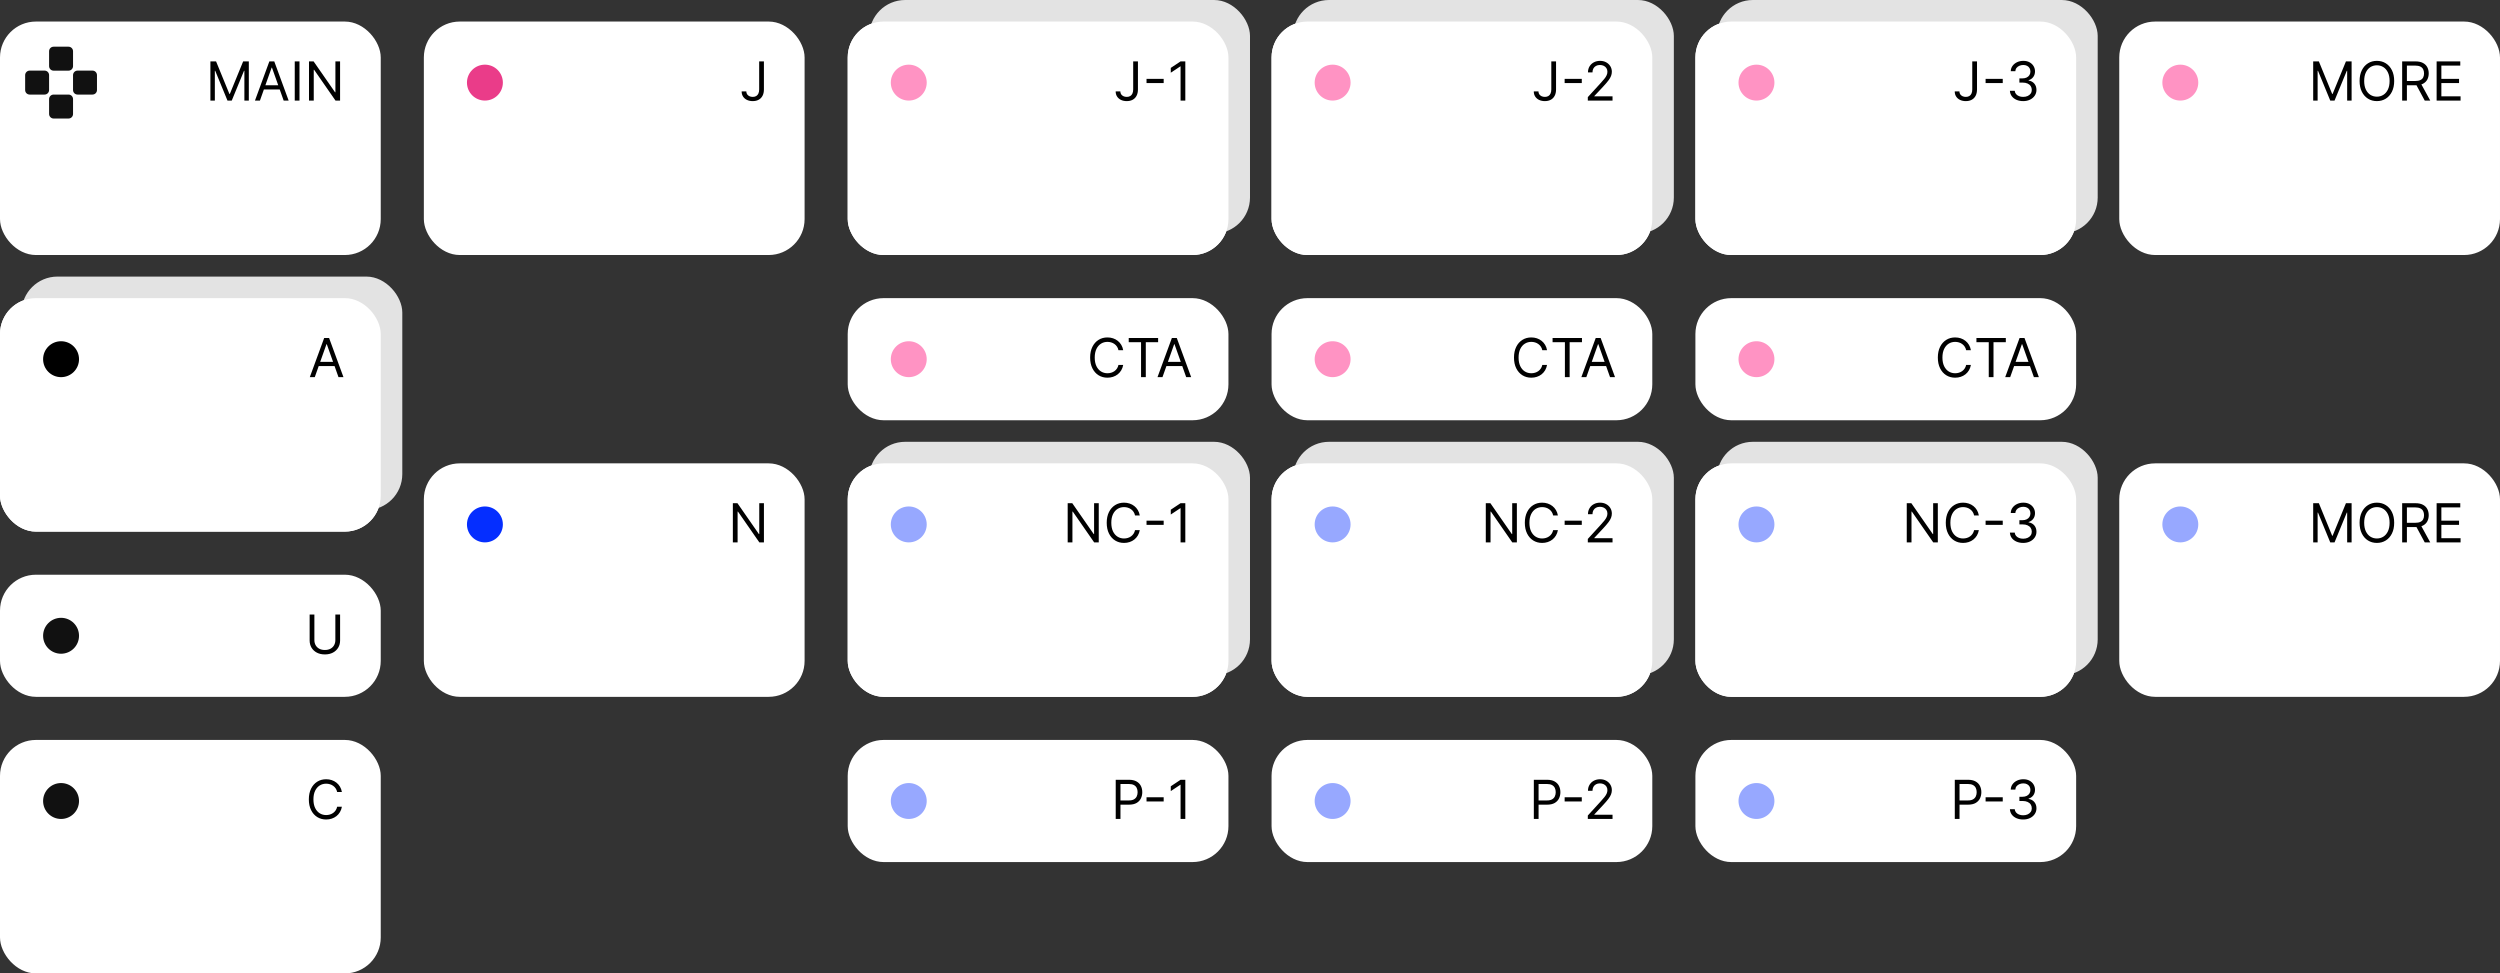
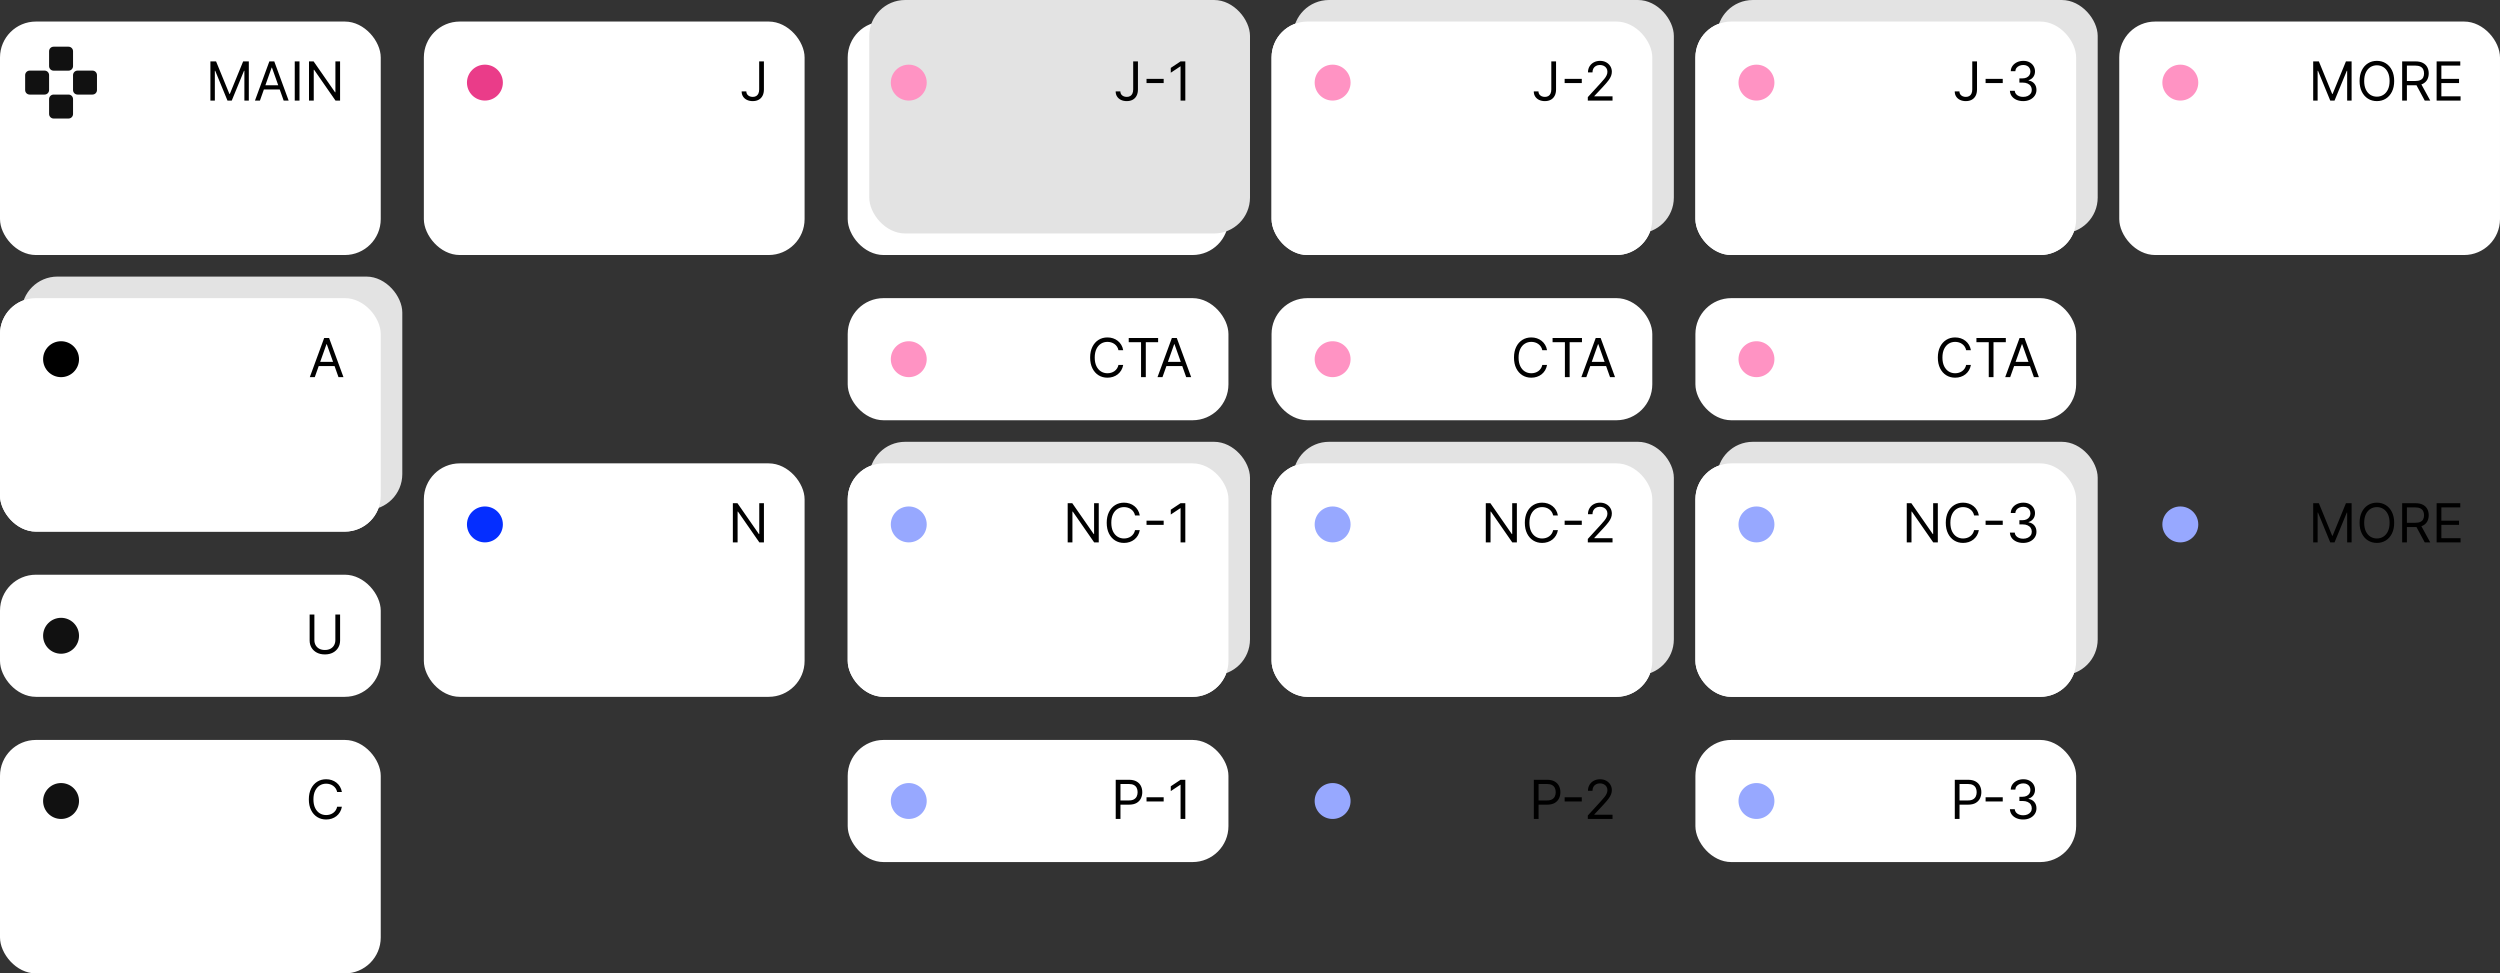
<svg xmlns="http://www.w3.org/2000/svg" width="696" height="271" viewBox="0 0 696 271" fill="none">
  <rect x="0" y="0" width="696" height="271" fill="#333333" stroke="none" />
  <rect y="6" width="106" height="65" rx="10" fill="white" />
  <path fill-rule="evenodd" clip-rule="evenodd" d="M14.931 13H19.072C19.759 13 20.335 13.56 20.335 14.264V18.408C20.335 19.112 19.775 19.672 19.072 19.672H14.931C14.227 19.672 13.668 19.112 13.668 18.408V14.264C13.668 13.56 14.227 13 14.931 13ZM19.072 33H14.931C14.243 33 13.668 32.424 13.668 31.736V27.592C13.668 26.888 14.227 26.328 14.931 26.328H19.072C19.775 26.328 20.335 26.888 20.335 27.592V31.736C20.335 32.44 19.775 33 19.072 33ZM20.332 20.92V25.064C20.332 25.768 20.892 26.328 21.595 26.328H25.736C26.439 26.328 26.999 25.768 26.999 25.064V20.92C26.999 20.216 26.439 19.656 25.736 19.656H21.595C20.892 19.656 20.332 20.232 20.332 20.92ZM7 25.064V20.92C7 20.232 7.576 19.656 8.263 19.656H12.404C13.107 19.656 13.667 20.216 13.667 20.92V25.064C13.667 25.768 13.107 26.328 12.404 26.328H8.263C7.56 26.328 7 25.768 7 25.064Z" fill="#111111" />
  <path d="M58.576 17.091H60.153L63.86 26.146H63.988L67.695 17.091H69.272V28H68.036V19.712H67.93L64.52 28H63.327L59.918 19.712H59.812V28H58.576V17.091ZM72.368 28H70.983L74.989 17.091H76.353L80.358 28H78.973L75.713 18.817H75.628L72.368 28ZM72.879 23.739H78.462V24.91H72.879V23.739ZM83.378 17.091V28H82.057V17.091H83.378ZM94.678 17.091V28H93.399L87.455 19.435H87.348V28H86.027V17.091H87.305L93.271 25.678H93.378V17.091H94.678Z" fill="black" />
  <rect y="83" width="106" height="65" rx="10" fill="white" />
  <rect x="6" y="77" width="106" height="65" rx="10" fill="#E3E3E3" />
  <rect y="83" width="106" height="65" rx="10" fill="white" />
  <path d="M87.632 105H86.247L90.252 94.091H91.616L95.622 105H94.237L90.977 95.817H90.892L87.632 105ZM88.143 100.739H93.725V101.911H88.143V100.739Z" fill="black" />
  <circle cx="17" cy="100" r="5" fill="black" />
  <rect y="160" width="106" height="34" rx="10" fill="white" />
  <path d="M93.362 171.091H94.683V178.314C94.683 179.06 94.507 179.725 94.156 180.311C93.808 180.894 93.316 181.354 92.68 181.691C92.044 182.025 91.299 182.192 90.443 182.192C89.587 182.192 88.841 182.025 88.206 181.691C87.57 181.354 87.076 180.894 86.725 180.311C86.377 179.725 86.203 179.06 86.203 178.314V171.091H87.524V178.207C87.524 178.74 87.641 179.214 87.875 179.63C88.11 180.042 88.444 180.366 88.877 180.604C89.314 180.839 89.836 180.956 90.443 180.956C91.05 180.956 91.572 180.839 92.009 180.604C92.446 180.366 92.78 180.042 93.01 179.63C93.245 179.214 93.362 178.74 93.362 178.207V171.091Z" fill="black" />
  <circle cx="17" cy="177" r="5" fill="#111111" />
  <rect x="236" y="83" width="106" height="34" rx="10" fill="white" />
  <path d="M312.7 97.5H311.379C311.301 97.12 311.164 96.786 310.969 96.499C310.777 96.211 310.543 95.969 310.266 95.774C309.992 95.575 309.689 95.426 309.355 95.327C309.021 95.227 308.673 95.178 308.311 95.178C307.65 95.178 307.052 95.344 306.516 95.678C305.983 96.012 305.559 96.504 305.243 97.154C304.93 97.804 304.774 98.601 304.774 99.546C304.774 100.49 304.93 101.287 305.243 101.937C305.559 102.587 305.983 103.079 306.516 103.413C307.052 103.746 307.65 103.913 308.311 103.913C308.673 103.913 309.021 103.864 309.355 103.764C309.689 103.665 309.992 103.517 310.266 103.322C310.543 103.123 310.777 102.88 310.969 102.592C311.164 102.301 311.301 101.967 311.379 101.591H312.7C312.601 102.148 312.419 102.647 312.157 103.088C311.894 103.528 311.567 103.903 311.177 104.212C310.786 104.517 310.347 104.75 309.861 104.909C309.378 105.069 308.861 105.149 308.311 105.149C307.38 105.149 306.553 104.922 305.829 104.467C305.104 104.013 304.534 103.366 304.119 102.528C303.703 101.69 303.495 100.696 303.495 99.546C303.495 98.395 303.703 97.401 304.119 96.562C304.534 95.724 305.104 95.078 305.829 94.624C306.553 94.169 307.38 93.942 308.311 93.942C308.861 93.942 309.378 94.022 309.861 94.181C310.347 94.341 310.786 94.576 311.177 94.885C311.567 95.19 311.894 95.563 312.157 96.003C312.419 96.44 312.601 96.939 312.7 97.5ZM314.238 95.263V94.091H322.42V95.263H318.99V105H317.669V95.263H314.238ZM323.632 105H322.247L326.252 94.091H327.616L331.622 105H330.237L326.977 95.817H326.892L323.632 105ZM324.143 100.739H329.725V101.911H324.143V100.739Z" fill="black" />
  <circle cx="253" cy="100" r="5" fill="#FF93C3" />
  <rect x="236" y="206" width="106" height="34" rx="10" fill="white" />
  <path d="M310.616 228V217.091H314.302C315.158 217.091 315.857 217.245 316.401 217.554C316.948 217.86 317.352 218.273 317.615 218.795C317.878 219.317 318.009 219.9 318.009 220.543C318.009 221.185 317.878 221.77 317.615 222.295C317.356 222.821 316.955 223.24 316.411 223.552C315.868 223.861 315.172 224.016 314.323 224.016H311.681V222.844H314.281C314.867 222.844 315.337 222.743 315.692 222.54C316.047 222.338 316.305 222.064 316.465 221.72C316.628 221.372 316.71 220.979 316.71 220.543C316.71 220.106 316.628 219.715 316.465 219.371C316.305 219.026 316.046 218.756 315.687 218.561C315.328 218.362 314.852 218.263 314.259 218.263H311.937V228H310.616ZM323.966 221.96V223.131H319.193V221.96H323.966ZM329.992 217.091V228H328.671V218.476H328.607L325.944 220.244V218.902L328.671 217.091H329.992Z" fill="black" />
  <circle cx="253" cy="223" r="5" fill="#97A8FF" />
  <rect x="354" y="83" width="106" height="34" rx="10" fill="white" />
  <path d="M430.7 97.5H429.379C429.301 97.12 429.164 96.786 428.969 96.499C428.777 96.211 428.543 95.969 428.266 95.774C427.992 95.575 427.689 95.426 427.355 95.327C427.021 95.227 426.673 95.178 426.311 95.178C425.65 95.178 425.052 95.344 424.516 95.678C423.983 96.012 423.559 96.504 423.243 97.154C422.93 97.804 422.774 98.601 422.774 99.546C422.774 100.49 422.93 101.287 423.243 101.937C423.559 102.587 423.983 103.079 424.516 103.413C425.052 103.746 425.65 103.913 426.311 103.913C426.673 103.913 427.021 103.864 427.355 103.764C427.689 103.665 427.992 103.517 428.266 103.322C428.543 103.123 428.777 102.88 428.969 102.592C429.164 102.301 429.301 101.967 429.379 101.591H430.7C430.601 102.148 430.419 102.647 430.157 103.088C429.894 103.528 429.567 103.903 429.177 104.212C428.786 104.517 428.347 104.75 427.861 104.909C427.378 105.069 426.861 105.149 426.311 105.149C425.38 105.149 424.553 104.922 423.829 104.467C423.104 104.013 422.534 103.366 422.119 102.528C421.703 101.69 421.495 100.696 421.495 99.546C421.495 98.395 421.703 97.401 422.119 96.562C422.534 95.724 423.104 95.078 423.829 94.624C424.553 94.169 425.38 93.942 426.311 93.942C426.861 93.942 427.378 94.022 427.861 94.181C428.347 94.341 428.786 94.576 429.177 94.885C429.567 95.19 429.894 95.563 430.157 96.003C430.419 96.44 430.601 96.939 430.7 97.5ZM432.238 95.263V94.091H440.42V95.263H436.99V105H435.669V95.263H432.238ZM441.632 105H440.247L444.252 94.091H445.616L449.622 105H448.237L444.977 95.817H444.892L441.632 105ZM442.143 100.739H447.725V101.911H442.143V100.739Z" fill="black" />
  <circle cx="371" cy="100" r="5" fill="#FF93C3" />
-   <rect x="354" y="206" width="106" height="34" rx="10" fill="white" />
  <path d="M427.019 228V217.091H430.705C431.561 217.091 432.261 217.245 432.804 217.554C433.351 217.86 433.756 218.273 434.019 218.795C434.281 219.317 434.413 219.9 434.413 220.543C434.413 221.185 434.281 221.77 434.019 222.295C433.759 222.821 433.358 223.24 432.815 223.552C432.271 223.861 431.575 224.016 430.727 224.016H428.085V222.844H430.684C431.27 222.844 431.741 222.743 432.096 222.54C432.451 222.338 432.708 222.064 432.868 221.72C433.031 221.372 433.113 220.979 433.113 220.543C433.113 220.106 433.031 219.715 432.868 219.371C432.708 219.026 432.449 218.756 432.09 218.561C431.732 218.362 431.256 218.263 430.663 218.263H428.34V228H427.019ZM440.369 221.96V223.131H435.597V221.96H440.369ZM442.047 228V227.041L445.648 223.099C446.071 222.638 446.419 222.237 446.692 221.896C446.966 221.551 447.168 221.228 447.299 220.926C447.434 220.621 447.502 220.301 447.502 219.967C447.502 219.584 447.409 219.252 447.225 218.971C447.044 218.691 446.795 218.474 446.479 218.321C446.163 218.169 445.808 218.092 445.414 218.092C444.995 218.092 444.629 218.179 444.316 218.353C444.007 218.524 443.768 218.763 443.597 219.072C443.43 219.381 443.347 219.744 443.347 220.159H442.09C442.09 219.52 442.237 218.959 442.532 218.476C442.827 217.993 443.228 217.616 443.736 217.347C444.247 217.077 444.821 216.942 445.456 216.942C446.096 216.942 446.662 217.077 447.156 217.347C447.649 217.616 448.036 217.98 448.317 218.439C448.597 218.897 448.738 219.406 448.738 219.967C448.738 220.369 448.665 220.761 448.519 221.145C448.377 221.525 448.129 221.949 447.773 222.418C447.422 222.883 446.934 223.451 446.309 224.122L443.858 226.743V226.828H448.929V228H442.047Z" fill="black" />
  <circle cx="371" cy="223" r="5" fill="#97A8FF" />
  <rect x="472" y="83" width="106" height="34" rx="10" fill="white" />
  <path d="M548.7 97.5H547.379C547.301 97.12 547.164 96.786 546.969 96.499C546.777 96.211 546.543 95.969 546.266 95.774C545.992 95.575 545.689 95.426 545.355 95.327C545.021 95.227 544.673 95.178 544.311 95.178C543.65 95.178 543.052 95.344 542.516 95.678C541.983 96.012 541.559 96.504 541.243 97.154C540.93 97.804 540.774 98.601 540.774 99.546C540.774 100.49 540.93 101.287 541.243 101.937C541.559 102.587 541.983 103.079 542.516 103.413C543.052 103.746 543.65 103.913 544.311 103.913C544.673 103.913 545.021 103.864 545.355 103.764C545.689 103.665 545.992 103.517 546.266 103.322C546.543 103.123 546.777 102.88 546.969 102.592C547.164 102.301 547.301 101.967 547.379 101.591H548.7C548.601 102.148 548.419 102.647 548.157 103.088C547.894 103.528 547.567 103.903 547.177 104.212C546.786 104.517 546.347 104.75 545.861 104.909C545.378 105.069 544.861 105.149 544.311 105.149C543.38 105.149 542.553 104.922 541.829 104.467C541.104 104.013 540.534 103.366 540.119 102.528C539.703 101.69 539.495 100.696 539.495 99.546C539.495 98.395 539.703 97.401 540.119 96.562C540.534 95.724 541.104 95.078 541.829 94.624C542.553 94.169 543.38 93.942 544.311 93.942C544.861 93.942 545.378 94.022 545.861 94.181C546.347 94.341 546.786 94.576 547.177 94.885C547.567 95.19 547.894 95.563 548.157 96.003C548.419 96.44 548.601 96.939 548.7 97.5ZM550.238 95.263V94.091H558.42V95.263H554.99V105H553.669V95.263H550.238ZM559.632 105H558.247L562.252 94.091H563.616L567.622 105H566.237L562.977 95.817H562.892L559.632 105ZM560.143 100.739H565.725V101.911H560.143V100.739Z" fill="black" />
  <circle cx="489" cy="100" r="5" fill="#FF93C3" />
  <rect x="472" y="206" width="106" height="34" rx="10" fill="white" />
  <path d="M544.214 228V217.091H547.9C548.756 217.091 549.455 217.245 549.998 217.554C550.545 217.86 550.95 218.273 551.213 218.795C551.476 219.317 551.607 219.9 551.607 220.543C551.607 221.185 551.476 221.77 551.213 222.295C550.954 222.821 550.552 223.24 550.009 223.552C549.466 223.861 548.77 224.016 547.921 224.016H545.279V222.844H547.878C548.464 222.844 548.935 222.743 549.29 222.54C549.645 222.338 549.903 222.064 550.062 221.72C550.226 221.372 550.307 220.979 550.307 220.543C550.307 220.106 550.226 219.715 550.062 219.371C549.903 219.026 549.643 218.756 549.285 218.561C548.926 218.362 548.45 218.263 547.857 218.263H545.535V228H544.214ZM557.564 221.96V223.131H552.791V221.96H557.564ZM563.265 228.149C562.561 228.149 561.935 228.028 561.384 227.787C560.837 227.545 560.402 227.21 560.079 226.78C559.76 226.347 559.586 225.844 559.557 225.273H560.9C560.928 225.624 561.049 225.928 561.262 226.184C561.475 226.436 561.754 226.631 562.098 226.77C562.442 226.908 562.824 226.977 563.243 226.977C563.712 226.977 564.127 226.896 564.49 226.732C564.852 226.569 565.136 226.342 565.342 226.05C565.548 225.759 565.651 225.422 565.651 225.038C565.651 224.637 565.551 224.284 565.353 223.978C565.154 223.669 564.863 223.428 564.479 223.254C564.096 223.08 563.627 222.993 563.073 222.993H562.199V221.821H563.073C563.506 221.821 563.886 221.743 564.213 221.587C564.543 221.43 564.8 221.21 564.985 220.926C565.173 220.642 565.267 220.308 565.267 219.925C565.267 219.555 565.186 219.234 565.022 218.961C564.859 218.687 564.628 218.474 564.33 218.321C564.035 218.169 563.687 218.092 563.286 218.092C562.909 218.092 562.554 218.162 562.221 218.3C561.89 218.435 561.62 218.632 561.411 218.891C561.201 219.147 561.088 219.456 561.07 219.818H559.792C559.813 219.246 559.985 218.746 560.308 218.316C560.631 217.883 561.054 217.545 561.576 217.304C562.102 217.062 562.679 216.942 563.307 216.942C563.982 216.942 564.561 217.078 565.044 217.352C565.527 217.622 565.898 217.979 566.157 218.423C566.416 218.866 566.546 219.346 566.546 219.861C566.546 220.475 566.384 220.999 566.061 221.432C565.741 221.865 565.306 222.165 564.756 222.332V222.418C565.445 222.531 565.983 222.824 566.37 223.297C566.757 223.765 566.951 224.346 566.951 225.038C566.951 225.631 566.789 226.164 566.466 226.636C566.146 227.105 565.71 227.474 565.156 227.744C564.602 228.014 563.971 228.149 563.265 228.149Z" fill="black" />
  <circle cx="489" cy="223" r="5" fill="#97A8FF" />
  <rect y="206" width="106" height="65" rx="10" fill="white" />
  <path d="M95.186 220.5H93.865C93.787 220.12 93.65 219.786 93.455 219.499C93.263 219.211 93.029 218.969 92.752 218.774C92.479 218.575 92.175 218.426 91.841 218.327C91.507 218.227 91.159 218.178 90.797 218.178C90.137 218.178 89.538 218.344 89.002 218.678C88.469 219.012 88.045 219.504 87.729 220.154C87.416 220.804 87.26 221.601 87.26 222.545C87.26 223.49 87.416 224.287 87.729 224.937C88.045 225.587 88.469 226.079 89.002 226.413C89.538 226.746 90.137 226.913 90.797 226.913C91.159 226.913 91.507 226.864 91.841 226.764C92.175 226.665 92.479 226.517 92.752 226.322C93.029 226.123 93.263 225.88 93.455 225.592C93.65 225.301 93.787 224.967 93.865 224.591H95.186C95.087 225.148 94.906 225.647 94.643 226.088C94.38 226.528 94.053 226.903 93.663 227.212C93.272 227.517 92.834 227.75 92.347 227.909C91.864 228.069 91.348 228.149 90.797 228.149C89.867 228.149 89.039 227.922 88.315 227.467C87.591 227.013 87.02 226.366 86.605 225.528C86.189 224.69 85.982 223.696 85.982 222.545C85.982 221.395 86.189 220.401 86.605 219.562C87.02 218.724 87.591 218.078 88.315 217.624C89.039 217.169 89.867 216.942 90.797 216.942C91.348 216.942 91.864 217.022 92.347 217.181C92.834 217.341 93.272 217.576 93.663 217.885C94.053 218.19 94.38 218.563 94.643 219.003C94.906 219.44 95.087 219.939 95.186 220.5Z" fill="black" />
  <circle cx="17" cy="223" r="5" fill="#111111" />
  <rect x="118" y="6" width="106" height="65" rx="10" fill="white" />
  <path d="M211.353 17.091H212.674V24.889C212.674 25.585 212.546 26.177 212.29 26.663C212.034 27.149 211.674 27.519 211.209 27.771C210.744 28.023 210.195 28.149 209.563 28.149C208.966 28.149 208.435 28.041 207.97 27.824C207.505 27.604 207.139 27.291 206.873 26.887C206.607 26.482 206.473 26.001 206.473 25.443H207.773C207.773 25.752 207.849 26.022 208.002 26.253C208.158 26.48 208.371 26.658 208.641 26.785C208.911 26.913 209.218 26.977 209.563 26.977C209.943 26.977 210.266 26.897 210.532 26.738C210.799 26.578 211.001 26.343 211.14 26.034C211.282 25.722 211.353 25.34 211.353 24.889V17.091Z" fill="black" />
  <circle cx="135" cy="23" r="5" fill="#EA3C89" />
  <rect x="236" y="6" width="106" height="65" rx="10" fill="white" />
  <rect x="242" width="106" height="65" rx="10" fill="#E3E3E3" />
-   <rect x="236" y="6" width="106" height="65" rx="10" fill="white" />
  <path d="M315.481 17.091H316.802V24.889C316.802 25.585 316.674 26.177 316.418 26.663C316.162 27.149 315.802 27.519 315.337 27.771C314.872 28.023 314.323 28.149 313.691 28.149C313.094 28.149 312.563 28.041 312.098 27.824C311.633 27.604 311.267 27.291 311.001 26.887C310.734 26.482 310.601 26.001 310.601 25.443H311.901C311.901 25.752 311.977 26.022 312.13 26.253C312.286 26.48 312.499 26.658 312.769 26.785C313.039 26.913 313.346 26.977 313.691 26.977C314.071 26.977 314.394 26.897 314.66 26.738C314.927 26.578 315.129 26.343 315.267 26.034C315.41 25.722 315.481 25.34 315.481 24.889V17.091ZM323.966 21.959V23.131H319.193V21.959H323.966ZM329.992 17.091V28H328.671V18.476H328.607L325.944 20.244V18.902L328.671 17.091H329.992Z" fill="black" />
  <circle cx="253" cy="23" r="5" fill="#FF93C3" />
  <rect x="236" y="129" width="106" height="65" rx="10" fill="white" />
  <rect x="242" y="123" width="106" height="65" rx="10" fill="#E3E3E3" />
  <rect x="236" y="129" width="106" height="65" rx="10" fill="white" />
  <path d="M305.892 140.091V151H304.614L298.669 142.435H298.563V151H297.242V140.091H298.52L304.486 148.678H304.593V140.091H305.892ZM317.314 143.5H315.993C315.915 143.12 315.778 142.786 315.583 142.499C315.391 142.211 315.157 141.969 314.88 141.774C314.607 141.575 314.303 141.426 313.969 141.327C313.635 141.227 313.287 141.178 312.925 141.178C312.265 141.178 311.666 141.344 311.13 141.678C310.597 142.012 310.173 142.504 309.857 143.154C309.544 143.804 309.388 144.601 309.388 145.545C309.388 146.49 309.544 147.287 309.857 147.937C310.173 148.587 310.597 149.079 311.13 149.413C311.666 149.746 312.265 149.913 312.925 149.913C313.287 149.913 313.635 149.864 313.969 149.764C314.303 149.665 314.607 149.517 314.88 149.322C315.157 149.123 315.391 148.88 315.583 148.592C315.778 148.301 315.915 147.967 315.993 147.591H317.314C317.215 148.148 317.034 148.647 316.771 149.088C316.508 149.528 316.181 149.903 315.791 150.212C315.4 150.517 314.962 150.75 314.475 150.909C313.992 151.069 313.475 151.149 312.925 151.149C311.995 151.149 311.167 150.922 310.443 150.467C309.718 150.013 309.148 149.366 308.733 148.528C308.317 147.69 308.11 146.696 308.11 145.545C308.11 144.395 308.317 143.401 308.733 142.562C309.148 141.724 309.718 141.078 310.443 140.624C311.167 140.169 311.995 139.942 312.925 139.942C313.475 139.942 313.992 140.022 314.475 140.181C314.962 140.341 315.4 140.576 315.791 140.885C316.181 141.19 316.508 141.563 316.771 142.003C317.034 142.44 317.215 142.939 317.314 143.5ZM323.966 144.96V146.131H319.193V144.96H323.966ZM329.992 140.091V151H328.671V141.476H328.607L325.944 143.244V141.902L328.671 140.091H329.992Z" fill="black" />
  <circle cx="253" cy="146" r="5" fill="#97A8FF" />
  <rect x="354" y="6" width="106" height="65" rx="10" fill="white" />
  <rect x="360" width="106" height="65" rx="10" fill="#E3E3E3" />
  <rect x="354" y="6" width="106" height="65" rx="10" fill="white" />
  <path d="M431.884 17.091H433.205V24.889C433.205 25.585 433.077 26.177 432.821 26.663C432.566 27.149 432.205 27.519 431.74 27.771C431.275 28.023 430.726 28.149 430.094 28.149C429.498 28.149 428.967 28.041 428.501 27.824C428.036 27.604 427.67 27.291 427.404 26.887C427.138 26.482 427.005 26.001 427.005 25.443H428.304C428.304 25.752 428.381 26.022 428.533 26.253C428.69 26.48 428.903 26.658 429.173 26.785C429.442 26.913 429.75 26.977 430.094 26.977C430.474 26.977 430.797 26.897 431.064 26.738C431.33 26.578 431.532 26.343 431.671 26.034C431.813 25.722 431.884 25.34 431.884 24.889V17.091ZM440.369 21.959V23.131H435.597V21.959H440.369ZM442.047 28V27.041L445.648 23.099C446.071 22.638 446.419 22.236 446.692 21.896C446.966 21.551 447.168 21.228 447.299 20.926C447.434 20.621 447.502 20.301 447.502 19.967C447.502 19.584 447.409 19.252 447.225 18.971C447.044 18.691 446.795 18.474 446.479 18.321C446.163 18.169 445.808 18.092 445.414 18.092C444.995 18.092 444.629 18.179 444.316 18.353C444.007 18.524 443.768 18.764 443.597 19.072C443.43 19.381 443.347 19.744 443.347 20.159H442.09C442.09 19.52 442.237 18.959 442.532 18.476C442.827 17.993 443.228 17.616 443.736 17.347C444.247 17.077 444.821 16.942 445.456 16.942C446.096 16.942 446.662 17.077 447.156 17.347C447.649 17.616 448.036 17.98 448.317 18.439C448.597 18.897 448.738 19.406 448.738 19.967C448.738 20.369 448.665 20.761 448.519 21.145C448.377 21.524 448.129 21.949 447.773 22.418C447.422 22.883 446.934 23.451 446.309 24.122L443.858 26.743V26.828H448.929V28H442.047Z" fill="black" />
  <circle cx="371" cy="23" r="5" fill="#FF93C3" />
  <rect x="354" y="129" width="106" height="65" rx="10" fill="white" />
  <rect x="360" y="123" width="106" height="65" rx="10" fill="#E3E3E3" />
  <rect x="354" y="129" width="106" height="65" rx="10" fill="white" />
  <path d="M422.296 140.091V151H421.017L415.073 142.435H414.966V151H413.645V140.091H414.924L420.89 148.678H420.996V140.091H422.296ZM433.718 143.5H432.397C432.318 143.12 432.182 142.786 431.986 142.499C431.795 142.211 431.56 141.969 431.283 141.774C431.01 141.575 430.706 141.426 430.372 141.327C430.039 141.227 429.691 141.178 429.328 141.178C428.668 141.178 428.07 141.344 427.533 141.678C427.001 142.012 426.576 142.504 426.26 143.154C425.948 143.804 425.791 144.601 425.791 145.545C425.791 146.49 425.948 147.287 426.26 147.937C426.576 148.587 427.001 149.079 427.533 149.413C428.07 149.746 428.668 149.913 429.328 149.913C429.691 149.913 430.039 149.864 430.372 149.764C430.706 149.665 431.01 149.517 431.283 149.322C431.56 149.123 431.795 148.88 431.986 148.592C432.182 148.301 432.318 147.967 432.397 147.591H433.718C433.618 148.148 433.437 148.647 433.174 149.088C432.911 149.528 432.585 149.903 432.194 150.212C431.804 150.517 431.365 150.75 430.878 150.909C430.396 151.069 429.879 151.149 429.328 151.149C428.398 151.149 427.571 150.922 426.846 150.467C426.122 150.013 425.552 149.366 425.136 148.528C424.721 147.69 424.513 146.696 424.513 145.545C424.513 144.395 424.721 143.401 425.136 142.562C425.552 141.724 426.122 141.078 426.846 140.624C427.571 140.169 428.398 139.942 429.328 139.942C429.879 139.942 430.396 140.022 430.878 140.181C431.365 140.341 431.804 140.576 432.194 140.885C432.585 141.19 432.911 141.563 433.174 142.003C433.437 142.44 433.618 142.939 433.718 143.5ZM440.369 144.96V146.131H435.597V144.96H440.369ZM442.047 151V150.041L445.648 146.099C446.071 145.638 446.419 145.237 446.692 144.896C446.966 144.551 447.168 144.228 447.299 143.926C447.434 143.621 447.502 143.301 447.502 142.967C447.502 142.584 447.409 142.252 447.225 141.971C447.044 141.691 446.795 141.474 446.479 141.321C446.163 141.169 445.808 141.092 445.414 141.092C444.995 141.092 444.629 141.179 444.316 141.353C444.007 141.524 443.768 141.763 443.597 142.072C443.43 142.381 443.347 142.744 443.347 143.159H442.09C442.09 142.52 442.237 141.959 442.532 141.476C442.827 140.993 443.228 140.616 443.736 140.347C444.247 140.077 444.821 139.942 445.456 139.942C446.096 139.942 446.662 140.077 447.156 140.347C447.649 140.616 448.036 140.98 448.317 141.439C448.597 141.897 448.738 142.406 448.738 142.967C448.738 143.369 448.665 143.761 448.519 144.145C448.377 144.525 448.129 144.949 447.773 145.418C447.422 145.883 446.934 146.451 446.309 147.122L443.858 149.743V149.828H448.929V151H442.047Z" fill="black" />
  <circle cx="371" cy="146" r="5" fill="#97A8FF" />
  <rect x="472" y="6" width="106" height="65" rx="10" fill="white" />
  <rect x="478" width="106" height="65" rx="10" fill="#E3E3E3" />
  <rect x="472" y="6" width="106" height="65" rx="10" fill="white" />
  <path d="M549.078 17.091H550.399V24.889C550.399 25.585 550.271 26.177 550.016 26.663C549.76 27.149 549.4 27.519 548.934 27.771C548.469 28.023 547.921 28.149 547.288 28.149C546.692 28.149 546.161 28.041 545.696 27.824C545.231 27.604 544.865 27.291 544.598 26.887C544.332 26.482 544.199 26.001 544.199 25.443H545.499C545.499 25.752 545.575 26.022 545.728 26.253C545.884 26.48 546.097 26.658 546.367 26.785C546.637 26.913 546.944 26.977 547.288 26.977C547.668 26.977 547.992 26.897 548.258 26.738C548.524 26.578 548.727 26.343 548.865 26.034C549.007 25.722 549.078 25.34 549.078 24.889V17.091ZM557.564 21.959V23.131H552.791V21.959H557.564ZM563.265 28.149C562.561 28.149 561.935 28.028 561.384 27.787C560.837 27.546 560.402 27.21 560.079 26.78C559.76 26.347 559.586 25.845 559.557 25.273H560.9C560.928 25.624 561.049 25.928 561.262 26.184C561.475 26.436 561.754 26.631 562.098 26.77C562.442 26.908 562.824 26.977 563.243 26.977C563.712 26.977 564.127 26.896 564.49 26.732C564.852 26.569 565.136 26.342 565.342 26.05C565.548 25.759 565.651 25.422 565.651 25.038C565.651 24.637 565.551 24.284 565.353 23.978C565.154 23.669 564.863 23.428 564.479 23.254C564.096 23.08 563.627 22.993 563.073 22.993H562.199V21.821H563.073C563.506 21.821 563.886 21.743 564.213 21.587C564.543 21.43 564.8 21.21 564.985 20.926C565.173 20.642 565.267 20.308 565.267 19.925C565.267 19.555 565.186 19.234 565.022 18.961C564.859 18.687 564.628 18.474 564.33 18.321C564.035 18.169 563.687 18.092 563.286 18.092C562.909 18.092 562.554 18.162 562.221 18.3C561.89 18.435 561.62 18.632 561.411 18.891C561.201 19.147 561.088 19.456 561.07 19.818H559.792C559.813 19.246 559.985 18.746 560.308 18.316C560.631 17.883 561.054 17.546 561.576 17.304C562.102 17.062 562.679 16.942 563.307 16.942C563.982 16.942 564.561 17.078 565.044 17.352C565.527 17.622 565.898 17.979 566.157 18.423C566.416 18.866 566.546 19.346 566.546 19.861C566.546 20.475 566.384 20.999 566.061 21.432C565.741 21.865 565.306 22.166 564.756 22.332V22.418C565.445 22.531 565.983 22.824 566.37 23.297C566.757 23.765 566.951 24.346 566.951 25.038C566.951 25.631 566.789 26.164 566.466 26.636C566.146 27.105 565.71 27.474 565.156 27.744C564.602 28.014 563.971 28.149 563.265 28.149Z" fill="black" />
  <circle cx="489" cy="23" r="5" fill="#FF93C3" />
  <rect x="472" y="129" width="106" height="65" rx="10" fill="white" />
  <rect x="478" y="123" width="106" height="65" rx="10" fill="#E3E3E3" />
  <rect x="472" y="129" width="106" height="65" rx="10" fill="white" />
  <path d="M539.49 140.091V151H538.212L532.267 142.435H532.161V151H530.84V140.091H532.118L538.084 148.678H538.19V140.091H539.49ZM550.912 143.5H549.591C549.513 143.12 549.376 142.786 549.181 142.499C548.989 142.211 548.755 141.969 548.478 141.774C548.204 141.575 547.901 141.426 547.567 141.327C547.233 141.227 546.885 141.178 546.523 141.178C545.862 141.178 545.264 141.344 544.728 141.678C544.195 142.012 543.771 142.504 543.455 143.154C543.142 143.804 542.986 144.601 542.986 145.545C542.986 146.49 543.142 147.287 543.455 147.937C543.771 148.587 544.195 149.079 544.728 149.413C545.264 149.746 545.862 149.913 546.523 149.913C546.885 149.913 547.233 149.864 547.567 149.764C547.901 149.665 548.204 149.517 548.478 149.322C548.755 149.123 548.989 148.88 549.181 148.592C549.376 148.301 549.513 147.967 549.591 147.591H550.912C550.813 148.148 550.631 148.647 550.369 149.088C550.106 149.528 549.779 149.903 549.388 150.212C548.998 150.517 548.559 150.75 548.073 150.909C547.59 151.069 547.073 151.149 546.523 151.149C545.592 151.149 544.765 150.922 544.04 150.467C543.316 150.013 542.746 149.366 542.331 148.528C541.915 147.69 541.707 146.696 541.707 145.545C541.707 144.395 541.915 143.401 542.331 142.562C542.746 141.724 543.316 141.078 544.04 140.624C544.765 140.169 545.592 139.942 546.523 139.942C547.073 139.942 547.59 140.022 548.073 140.181C548.559 140.341 548.998 140.576 549.388 140.885C549.779 141.19 550.106 141.563 550.369 142.003C550.631 142.44 550.813 142.939 550.912 143.5ZM557.564 144.96V146.131H552.791V144.96H557.564ZM563.265 151.149C562.561 151.149 561.935 151.028 561.384 150.787C560.837 150.545 560.402 150.21 560.079 149.78C559.76 149.347 559.586 148.844 559.557 148.273H560.9C560.928 148.624 561.049 148.928 561.262 149.184C561.475 149.436 561.754 149.631 562.098 149.77C562.442 149.908 562.824 149.977 563.243 149.977C563.712 149.977 564.127 149.896 564.49 149.732C564.852 149.569 565.136 149.342 565.342 149.05C565.548 148.759 565.651 148.422 565.651 148.038C565.651 147.637 565.551 147.284 565.353 146.978C565.154 146.669 564.863 146.428 564.479 146.254C564.096 146.08 563.627 145.993 563.073 145.993H562.199V144.821H563.073C563.506 144.821 563.886 144.743 564.213 144.587C564.543 144.43 564.8 144.21 564.985 143.926C565.173 143.642 565.267 143.308 565.267 142.925C565.267 142.555 565.186 142.234 565.022 141.961C564.859 141.687 564.628 141.474 564.33 141.321C564.035 141.169 563.687 141.092 563.286 141.092C562.909 141.092 562.554 141.162 562.221 141.3C561.89 141.435 561.62 141.632 561.411 141.891C561.201 142.147 561.088 142.456 561.07 142.818H559.792C559.813 142.246 559.985 141.746 560.308 141.316C560.631 140.883 561.054 140.545 561.576 140.304C562.102 140.062 562.679 139.942 563.307 139.942C563.982 139.942 564.561 140.078 565.044 140.352C565.527 140.622 565.898 140.979 566.157 141.423C566.416 141.866 566.546 142.346 566.546 142.861C566.546 143.475 566.384 143.999 566.061 144.432C565.741 144.865 565.306 145.165 564.756 145.332V145.418C565.445 145.531 565.983 145.824 566.37 146.297C566.757 146.765 566.951 147.346 566.951 148.038C566.951 148.631 566.789 149.164 566.466 149.636C566.146 150.105 565.71 150.474 565.156 150.744C564.602 151.014 563.971 151.149 563.265 151.149Z" fill="black" />
  <circle cx="489" cy="146" r="5" fill="#97A8FF" />
  <rect x="590" y="6" width="106" height="65" rx="10" fill="white" />
  <path d="M643.991 17.091H645.568L649.275 26.146H649.403L653.11 17.091H654.687V28H653.451V19.712H653.345L649.936 28H648.742L645.333 19.712H645.227V28H643.991V17.091ZM666.54 22.546C666.54 23.696 666.332 24.69 665.917 25.528C665.502 26.366 664.932 27.013 664.207 27.467C663.483 27.922 662.655 28.149 661.725 28.149C660.794 28.149 659.967 27.922 659.243 27.467C658.518 27.013 657.948 26.366 657.533 25.528C657.117 24.69 656.91 23.696 656.91 22.546C656.91 21.395 657.117 20.401 657.533 19.562C657.948 18.724 658.518 18.078 659.243 17.624C659.967 17.169 660.794 16.942 661.725 16.942C662.655 16.942 663.483 17.169 664.207 17.624C664.932 18.078 665.502 18.724 665.917 19.562C666.332 20.401 666.54 21.395 666.54 22.546ZM665.262 22.546C665.262 21.601 665.104 20.804 664.788 20.154C664.475 19.504 664.051 19.012 663.515 18.678C662.982 18.345 662.385 18.178 661.725 18.178C661.064 18.178 660.466 18.345 659.93 18.678C659.397 19.012 658.973 19.504 658.657 20.154C658.344 20.804 658.188 21.601 658.188 22.546C658.188 23.49 658.344 24.287 658.657 24.937C658.973 25.587 659.397 26.079 659.93 26.413C660.466 26.746 661.064 26.913 661.725 26.913C662.385 26.913 662.982 26.746 663.515 26.413C664.051 26.079 664.475 25.587 664.788 24.937C665.104 24.287 665.262 23.49 665.262 22.546ZM668.761 28V17.091H672.448C673.3 17.091 673.999 17.236 674.546 17.528C675.093 17.815 675.498 18.211 675.761 18.716C676.024 19.22 676.155 19.793 676.155 20.436C676.155 21.079 676.024 21.649 675.761 22.146C675.498 22.643 675.095 23.034 674.552 23.318C674.008 23.598 673.314 23.739 672.469 23.739H669.486V22.546H672.426C673.009 22.546 673.477 22.46 673.832 22.29C674.191 22.119 674.45 21.878 674.61 21.565C674.774 21.249 674.855 20.873 674.855 20.436C674.855 19.999 674.774 19.617 674.61 19.291C674.447 18.964 674.186 18.712 673.827 18.534C673.468 18.353 672.994 18.263 672.405 18.263H670.082V28H668.761ZM673.896 23.099L676.581 28H675.047L672.405 23.099H673.896ZM678.356 28V17.091H684.94V18.263H679.677V21.949H684.599V23.121H679.677V26.828H685.025V28H678.356Z" fill="black" />
  <circle cx="607" cy="23" r="5" fill="#FF93C3" />
-   <rect x="590" y="129" width="106" height="65" rx="10" fill="white" />
  <path d="M643.991 140.091H645.568L649.275 149.146H649.403L653.11 140.091H654.687V151H653.451V142.712H653.345L649.936 151H648.742L645.333 142.712H645.227V151H643.991V140.091ZM666.54 145.545C666.54 146.696 666.332 147.69 665.917 148.528C665.502 149.366 664.932 150.013 664.207 150.467C663.483 150.922 662.655 151.149 661.725 151.149C660.794 151.149 659.967 150.922 659.243 150.467C658.518 150.013 657.948 149.366 657.533 148.528C657.117 147.69 656.91 146.696 656.91 145.545C656.91 144.395 657.117 143.401 657.533 142.562C657.948 141.724 658.518 141.078 659.243 140.624C659.967 140.169 660.794 139.942 661.725 139.942C662.655 139.942 663.483 140.169 664.207 140.624C664.932 141.078 665.502 141.724 665.917 142.562C666.332 143.401 666.54 144.395 666.54 145.545ZM665.262 145.545C665.262 144.601 665.104 143.804 664.788 143.154C664.475 142.504 664.051 142.012 663.515 141.678C662.982 141.344 662.385 141.178 661.725 141.178C661.064 141.178 660.466 141.344 659.93 141.678C659.397 142.012 658.973 142.504 658.657 143.154C658.344 143.804 658.188 144.601 658.188 145.545C658.188 146.49 658.344 147.287 658.657 147.937C658.973 148.587 659.397 149.079 659.93 149.413C660.466 149.746 661.064 149.913 661.725 149.913C662.385 149.913 662.982 149.746 663.515 149.413C664.051 149.079 664.475 148.587 664.788 147.937C665.104 147.287 665.262 146.49 665.262 145.545ZM668.761 151V140.091H672.448C673.3 140.091 673.999 140.237 674.546 140.528C675.093 140.815 675.498 141.211 675.761 141.716C676.024 142.22 676.155 142.793 676.155 143.436C676.155 144.079 676.024 144.649 675.761 145.146C675.498 145.643 675.095 146.034 674.552 146.318C674.008 146.598 673.314 146.739 672.469 146.739H669.486V145.545H672.426C673.009 145.545 673.477 145.46 673.832 145.29C674.191 145.119 674.45 144.878 674.61 144.565C674.774 144.249 674.855 143.873 674.855 143.436C674.855 142.999 674.774 142.618 674.61 142.291C674.447 141.964 674.186 141.712 673.827 141.534C673.468 141.353 672.994 141.263 672.405 141.263H670.082V151H668.761ZM673.896 146.099L676.581 151H675.047L672.405 146.099H673.896ZM678.356 151V140.091H684.94V141.263H679.677V144.949H684.599V146.121H679.677V149.828H685.025V151H678.356Z" fill="black" />
  <circle cx="607" cy="146" r="5" fill="#97A8FF" />
  <rect x="118" y="129" width="106" height="65" rx="10" fill="white" />
  <path d="M212.678 140.091V151H211.399L205.455 142.435H205.348V151H204.027V140.091H205.305L211.271 148.678H211.378V140.091H212.678Z" fill="black" />
  <circle cx="135" cy="146" r="5" fill="#052EFF" />
</svg>